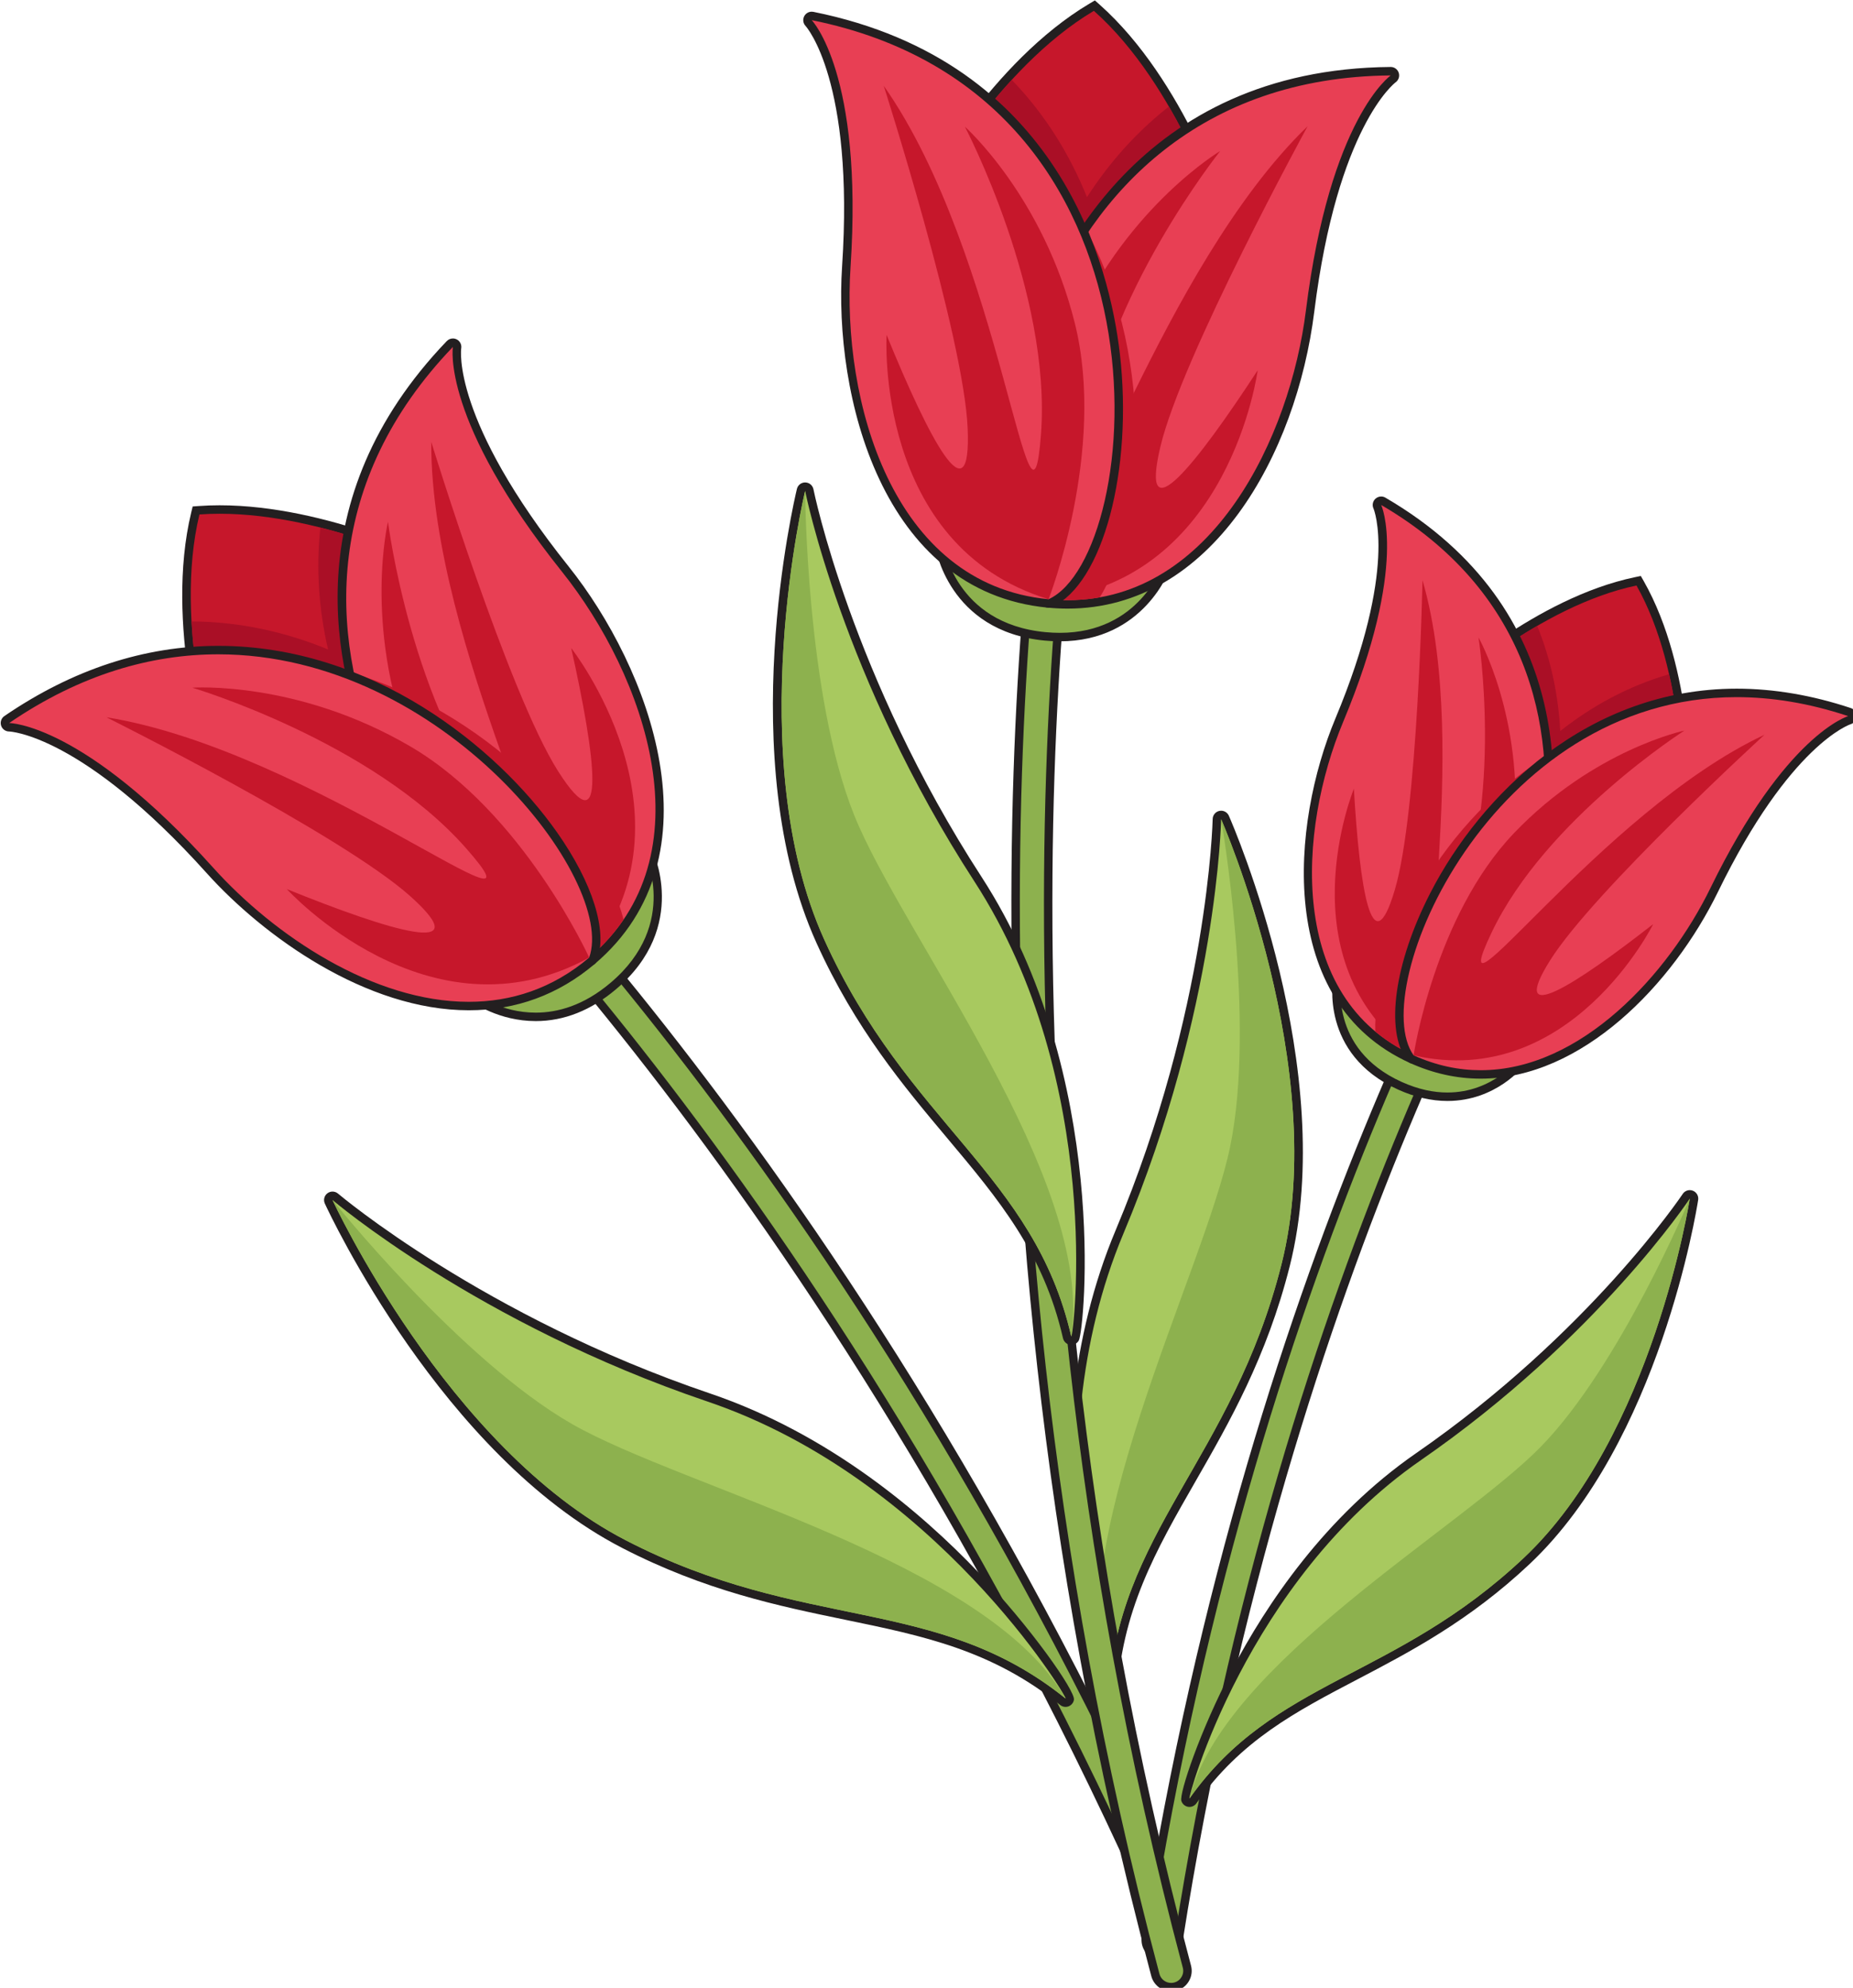
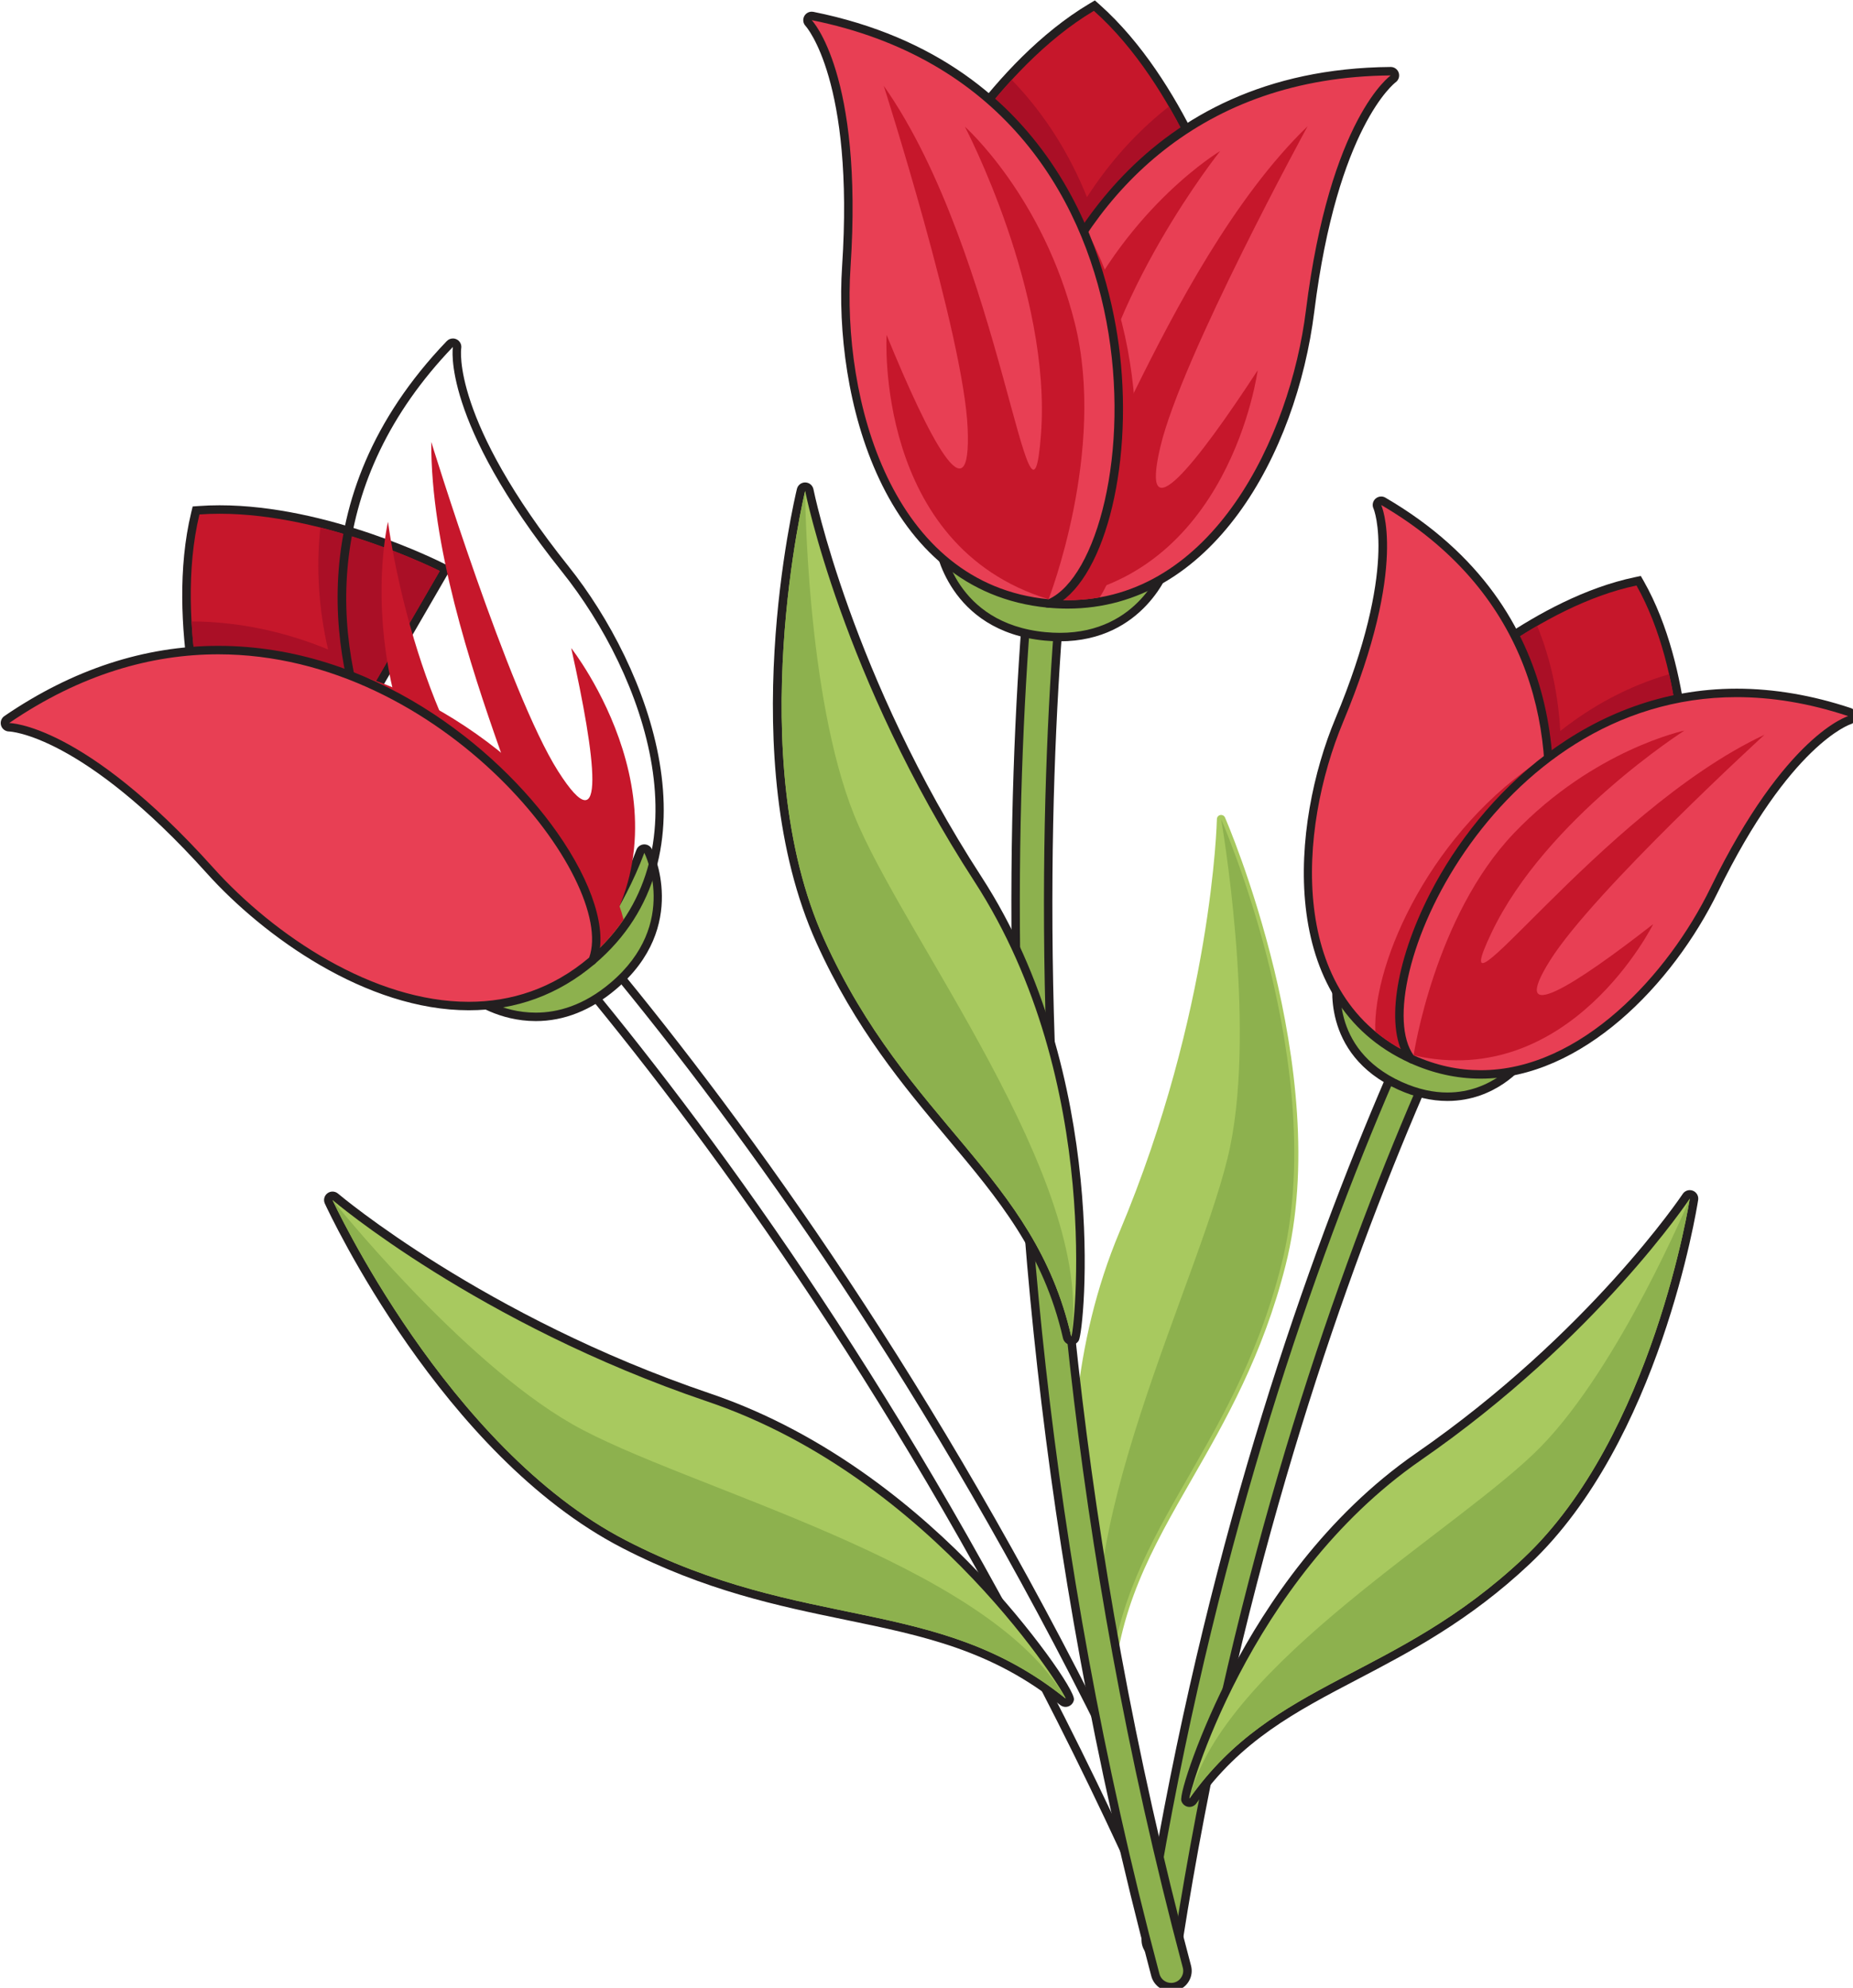
<svg xmlns="http://www.w3.org/2000/svg" xmlns:ns1="http://www.inkscape.org/namespaces/inkscape" xmlns:ns2="http://sodipodi.sourceforge.net/DTD/sodipodi-0.dtd" width="40.635mm" height="43.59mm" viewBox="0 0 40.635 43.59" version="1.1" id="svg1" ns1:version="1.4.1-rc (d9e8dc1fe0, 2025-03-10)" ns2:docname="t.svg">
  <ns2:namedview id="namedview1" pagecolor="#ffffff" bordercolor="#000000" borderopacity="0.25" ns1:showpageshadow="2" ns1:pageopacity="0.0" ns1:pagecheckerboard="0" ns1:deskcolor="#d1d1d1" ns1:document-units="mm" ns1:zoom="0.68506594" ns1:cx="-198.52104" ns1:cy="387.55394" ns1:window-width="1920" ns1:window-height="974" ns1:window-x="3840" ns1:window-y="27" ns1:window-maximized="1" ns1:current-layer="layer1" />
  <defs id="defs1" />
  <g ns1:label="Layer 1" ns1:groupmode="layer" id="layer1" transform="translate(-157.427,-45.773)">
    <g id="g478" transform="matrix(0.265,0,0,0.265,147.943,39.818)">
      <g id="g422">
        <g id="g421">
          <path style="fill:#a8c95f" d="m 127.509,163.365 c -0.117,0 -0.237,-0.068 -0.302,-0.166 -0.092,-0.139 -6.641,-20.079 1.229,-38.803 7.681,-18.271 8.05,-33.988 8.053,-34.145 0.003,-0.164 0.12,-0.305 0.281,-0.337 0.023,-0.004 0.046,-0.007 0.069,-0.007 0.137,0 0.264,0.08 0.32,0.209 0.091,0.208 9.082,20.954 5.015,37.054 -1.887,7.469 -4.997,12.889 -7.741,17.672 -3.338,5.819 -6.222,10.844 -6.571,18.179 -0.008,0.187 -0.166,0.344 -0.353,0.344 z" id="path420" />
-           <path style="fill:#231f20" d="m 136.84,90.257 c 0,0 9.081,20.658 4.996,36.828 -4.085,16.17 -13.668,22.207 -14.322,35.92 0,0.007 -0.002,0.01 -0.004,0.01 -0.185,0 -6.449,-20.166 1.251,-38.483 7.798,-18.553 8.079,-34.275 8.079,-34.275 m 0,-0.7 c -0.046,0 -0.092,0.004 -0.138,0.014 -0.322,0.065 -0.556,0.345 -0.562,0.674 -0.003,0.156 -0.374,15.814 -8.025,34.016 -7.606,18.093 -1.836,38.172 -1.198,39.132 0.13,0.195 0.358,0.322 0.593,0.322 0.374,0 0.686,-0.304 0.703,-0.677 0.346,-7.25 3.209,-12.242 6.525,-18.021 2.755,-4.802 5.878,-10.245 7.776,-17.76 4.097,-16.217 -4.659,-36.428 -5.034,-37.281 -0.113,-0.258 -0.367,-0.419 -0.64,-0.419 z" id="path421" />
        </g>
        <path style="fill:#8db14e" d="m 136.84,90.257 c 0,0 2.911,16.658 0.74,27.126 -2.17,10.468 -14.261,33.286 -10.067,45.622 0.654,-13.713 10.237,-19.749 14.322,-35.92 4.085,-16.17 -4.995,-36.828 -4.995,-36.828 z" id="path422" />
      </g>
      <g id="g426">
        <g id="g425">
          <g id="g424">
-             <path style="fill:#8db14e" d="m 130.094,176.435 c -0.524,0 -1.005,-0.307 -1.226,-0.783 C 101.035,115.591 66.812,85.137 66.47,84.837 65.911,84.345 65.856,83.49 66.348,82.931 c 0.257,-0.292 0.626,-0.458 1.014,-0.458 0.328,0 0.645,0.119 0.891,0.335 0.348,0.307 35.094,31.348 63.064,91.708 0.152,0.327 0.167,0.693 0.043,1.032 -0.125,0.338 -0.373,0.608 -0.7,0.76 -0.179,0.085 -0.369,0.127 -0.566,0.127 z" id="path423" />
            <path style="fill:#231f20" d="m 67.362,82.823 c 0.235,0 0.47,0.082 0.66,0.249 0.346,0.305 34.986,31.187 62.978,91.592 0.232,0.501 0.014,1.096 -0.487,1.328 -0.136,0.063 -0.279,0.093 -0.42,0.093 -0.377,0 -0.739,-0.214 -0.908,-0.58 C 101.368,115.479 67.044,84.876 66.7,84.574 c -0.415,-0.365 -0.455,-0.997 -0.09,-1.412 0.199,-0.224 0.475,-0.339 0.752,-0.339 m 0,-0.7 v 0 c -0.488,0 -0.954,0.21 -1.277,0.576 -0.62,0.705 -0.551,1.781 0.153,2.4 0.342,0.301 34.511,30.707 62.312,90.7 0.277,0.598 0.882,0.985 1.543,0.985 0.248,0 0.488,-0.053 0.714,-0.157 0.412,-0.191 0.725,-0.531 0.882,-0.957 0.156,-0.427 0.137,-0.888 -0.054,-1.3 -28.001,-60.424 -62.802,-91.516 -63.15,-91.823 -0.311,-0.274 -0.71,-0.424 -1.123,-0.424 z" id="path424" />
          </g>
        </g>
      </g>
      <g id="g428">
        <g id="g427">
          <path style="fill:#8db14e" d="m 131.954,184.35 c -0.07,0 -0.141,-0.005 -0.211,-0.017 -0.355,-0.056 -0.668,-0.247 -0.881,-0.539 -0.212,-0.291 -0.298,-0.647 -0.243,-1.004 9.101,-58.07 31.019,-92.694 31.239,-93.037 0.249,-0.389 0.674,-0.621 1.136,-0.621 0.259,0 0.511,0.074 0.729,0.214 0.303,0.195 0.513,0.496 0.589,0.848 0.077,0.353 0.012,0.713 -0.183,1.017 -0.217,0.339 -21.853,34.63 -30.844,91.997 -0.103,0.662 -0.663,1.142 -1.331,1.142 z" id="path426" />
          <path style="fill:#231f20" d="m 162.994,89.483 c 0.185,0 0.372,0.051 0.539,0.159 0.465,0.298 0.6,0.917 0.301,1.381 -0.217,0.339 -21.877,34.596 -30.895,92.131 -0.077,0.493 -0.502,0.845 -0.986,0.845 -0.052,0 -0.104,-0.004 -0.156,-0.012 -0.546,-0.085 -0.918,-0.597 -0.833,-1.143 9.087,-57.982 30.968,-92.56 31.188,-92.902 0.191,-0.297 0.513,-0.459 0.842,-0.459 m 0,-0.7 v 0 c -0.583,0 -1.118,0.292 -1.431,0.782 -0.22,0.343 -22.178,35.029 -31.29,93.172 -0.07,0.449 0.038,0.898 0.306,1.264 0.267,0.367 0.662,0.608 1.111,0.678 0.087,0.014 0.176,0.021 0.265,0.021 0.842,0 1.548,-0.604 1.678,-1.437 8.979,-57.292 30.576,-91.523 30.793,-91.862 0.245,-0.381 0.327,-0.836 0.23,-1.279 -0.097,-0.444 -0.36,-0.823 -0.743,-1.068 -0.275,-0.177 -0.592,-0.271 -0.919,-0.271 z" id="path427" />
        </g>
      </g>
      <g id="g430">
        <g id="g429">
          <path style="fill:#8db14e" d="m 132.703,186.904 c -0.611,0 -1.147,-0.413 -1.304,-1.003 -19.04,-71.493 -8.862,-128.571 -8.757,-129.139 0.118,-0.641 0.674,-1.105 1.323,-1.105 0.083,0 0.167,0.007 0.251,0.023 0.731,0.135 1.216,0.84 1.082,1.573 -0.104,0.563 -10.165,57.076 8.711,127.955 0.093,0.348 0.044,0.712 -0.137,1.024 -0.181,0.312 -0.472,0.535 -0.821,0.628 -0.114,0.028 -0.232,0.044 -0.348,0.044 z" id="path428" />
          <path style="fill:#231f20" d="m 123.964,56.006 c 0.061,0 0.124,0.006 0.186,0.017 0.543,0.1 0.902,0.622 0.802,1.165 -0.104,0.563 -10.173,57.175 8.717,128.108 0.142,0.534 -0.175,1.082 -0.709,1.224 -0.086,0.023 -0.173,0.034 -0.258,0.034 -0.442,0 -0.847,-0.295 -0.966,-0.743 -19.013,-71.392 -8.856,-128.418 -8.751,-128.986 0.089,-0.481 0.505,-0.819 0.979,-0.819 m 0,-0.7 v 0 c -0.818,0 -1.519,0.586 -1.667,1.393 -0.105,0.568 -10.297,57.72 8.764,129.292 0.198,0.744 0.873,1.263 1.642,1.263 0.147,0 0.295,-0.019 0.438,-0.058 0.438,-0.117 0.805,-0.397 1.033,-0.79 0.228,-0.393 0.289,-0.851 0.172,-1.29 -18.856,-70.803 -8.809,-127.239 -8.705,-127.801 0.17,-0.922 -0.442,-1.811 -1.363,-1.98 -0.105,-0.02 -0.21,-0.029 -0.314,-0.029 z" id="path429" />
        </g>
      </g>
      <g id="g442">
        <g id="g431">
          <path style="fill:#8db14e" d="m 123.492,75.189 c -0.391,0 -0.799,-0.019 -1.224,-0.06 -7.733,-0.738 -8.74,-7.463 -8.75,-7.531 -0.019,-0.138 0.045,-0.273 0.164,-0.346 0.056,-0.035 0.119,-0.052 0.183,-0.052 0.07,0 0.14,0.021 0.2,0.063 3.75,2.608 7.957,4.039 8.55,4.232 0.619,-0.079 5.021,-0.686 9.195,-2.539 0.046,-0.021 0.094,-0.03 0.142,-0.03 0.085,0 0.17,0.032 0.236,0.091 0.103,0.094 0.14,0.239 0.096,0.371 -0.02,0.06 -2.039,5.801 -8.792,5.801 z" id="path430" />
          <path style="fill:#231f20" d="m 113.865,67.551 c 4.117,2.866 8.715,4.302 8.715,4.302 0,0 4.787,-0.541 9.372,-2.576 0,0 -1.881,5.562 -8.461,5.562 -0.381,0 -0.777,-0.019 -1.19,-0.058 -7.546,-0.72 -8.436,-7.23 -8.436,-7.23 m 0,-0.7 c -0.126,0 -0.253,0.034 -0.365,0.103 -0.237,0.145 -0.366,0.417 -0.328,0.692 0.01,0.071 1.057,7.068 9.063,7.832 0.425,0.041 0.848,0.061 1.257,0.061 7.001,0 9.104,-5.977 9.124,-6.037 0.089,-0.263 0.014,-0.554 -0.191,-0.741 -0.132,-0.12 -0.301,-0.183 -0.472,-0.183 -0.096,0 -0.193,0.02 -0.284,0.06 -3.987,1.769 -8.189,2.391 -9.02,2.501 -0.795,-0.265 -4.803,-1.671 -8.383,-4.163 -0.121,-0.083 -0.26,-0.125 -0.401,-0.125 z" id="path431" />
        </g>
        <g id="g441">
          <g id="g433">
            <path style="fill:#c6172b" d="m 112.174,38.727 0.175,-0.326 c 0.056,-0.105 5.731,-10.554 13.781,-15.333 l 0.22,-0.131 0.191,0.17 c 7,6.216 10.597,17.55 10.632,17.664 l 0.11,0.354 -12.982,3.278 z" id="path432" />
            <path style="fill:#231f20" d="m 126.31,23.369 c 7.008,6.223 10.53,17.507 10.53,17.507 l -12.503,3.157 -11.68,-5.465 c 0.001,-10e-4 5.594,-10.414 13.653,-15.199 m 0.082,-0.863 -0.44,0.261 c -8.133,4.829 -13.679,15.037 -13.911,15.469 l -0.35,0.652 0.67,0.314 11.68,5.465 0.226,0.106 0.242,-0.061 12.503,-3.157 0.717,-0.181 -0.22,-0.706 C 137.363,40.2 133.848,29.127 126.776,22.846 Z" id="path433" />
          </g>
          <path style="fill:#aa0f26" d="m 125.737,38.788 c -1.404,-3.495 -3.44,-6.828 -6.224,-9.708 -4.236,4.612 -6.855,9.487 -6.855,9.487 l 11.68,5.465 12.503,-3.157 c 0,0 -1.446,-4.625 -4.323,-9.585 -2.744,2.145 -4.988,4.716 -6.781,7.498 z" id="path434" />
          <g id="g436">
            <path style="fill:#e83f54" d="m 124.135,72.484 c -0.528,0 -1.068,-0.026 -1.607,-0.077 -0.061,-0.006 -0.12,-0.028 -0.17,-0.063 -3.587,-2.552 -4.231,-12.287 -1.406,-21.257 2.133,-6.776 9.32,-22.554 29.92,-22.723 10e-4,0 0.002,0 0.003,0 0.152,0 0.286,0.098 0.333,0.243 0.047,0.146 -0.006,0.305 -0.131,0.394 -0.049,0.035 -4.932,3.665 -6.873,19.209 -1.461,11.69 -8.364,24.274 -20.069,24.274 z" id="path435" />
            <path style="fill:#231f20" d="m 150.875,28.713 c 0,0 -5.027,3.5 -7.019,19.452 -1.306,10.46 -7.737,23.968 -19.721,23.968 -0.515,0 -1.038,-0.025 -1.574,-0.076 -7.126,-5.068 -3.247,-43.085 28.314,-43.344 m 0,-0.7 c -0.002,0 -0.004,0 -0.006,0 -20.83,0.171 -28.095,16.119 -30.252,22.968 -2.915,9.259 -2.225,18.97 1.538,21.647 0.1,0.071 0.217,0.115 0.339,0.126 0.55,0.052 1.102,0.079 1.64,0.079 11.918,0 18.937,-12.742 20.415,-24.582 1.913,-15.321 6.682,-18.933 6.73,-18.968 0.247,-0.179 0.352,-0.498 0.257,-0.787 -0.093,-0.287 -0.359,-0.483 -0.661,-0.483 z" id="path436" />
          </g>
          <path style="fill:#c6172b" d="m 122.561,72.058 c 0,0 -2.382,-12.978 2.178,-22.816 4.56,-9.837 12.023,-14.272 12.023,-14.272 0,0 -9.645,12.073 -11.001,23.807 -1.356,11.734 5.935,-13.995 18.236,-25.86 0,0 -10.433,19.096 -12.187,26.531 -1.755,7.435 2.997,1.412 8.053,-6.332 0,0 -2.282,17.35 -17.302,18.942 z" id="path437" />
          <path style="fill:#c6172b" d="m 122.561,72.058 c 1.492,0.142 2.904,0.079 4.237,-0.158 3.527,-5.69 4.748,-19.2 -0.986,-30.173 -7.85,11.598 -7.639,27.21 -3.251,30.331 z" id="path438" />
          <g id="g440">
            <path style="fill:#e83f54" d="m 122.528,72.407 c -13.525,-1.292 -17.4,-17.37 -16.705,-27.862 1.035,-15.631 -3.073,-20.119 -3.115,-20.162 -0.105,-0.11 -0.128,-0.277 -0.054,-0.411 0.063,-0.114 0.181,-0.182 0.307,-0.182 0.022,0 0.045,0.002 0.068,0.007 20.196,4.063 24.268,20.916 25.081,27.973 1.077,9.343 -1.398,18.78 -5.403,20.607 -0.045,0.021 -0.095,0.032 -0.145,0.032 -0.012,-0.001 -0.023,-0.001 -0.034,-0.002 z" id="path439" />
            <path style="fill:#231f20" d="m 102.96,24.139 c 30.941,6.225 27.558,44.289 19.601,47.919 -12.998,-1.241 -17.116,-16.52 -16.389,-27.49 1.062,-16.041 -3.212,-20.429 -3.212,-20.429 m 0,-0.7 c -0.253,0 -0.49,0.137 -0.615,0.365 -0.146,0.268 -0.101,0.599 0.109,0.819 0.058,0.063 4.037,4.527 3.019,19.898 -0.704,10.628 3.249,26.918 17.021,28.233 0.022,0.002 0.044,0.003 0.067,0.003 0.1,0 0.199,-0.021 0.29,-0.063 4.202,-1.917 6.717,-11.321 5.606,-20.965 -0.822,-7.133 -4.938,-24.168 -25.36,-28.277 -0.045,-0.008 -0.092,-0.013 -0.137,-0.013 z" id="path440" />
          </g>
          <path style="fill:#c6172b" d="m 122.561,72.058 c 0,0 4.795,-12.293 2.178,-22.816 -2.617,-10.523 -9.105,-16.289 -9.105,-16.289 0,0 7.187,13.68 6.298,25.458 -0.888,11.778 -3.18,-14.866 -13.014,-28.843 0,0 6.631,20.725 6.947,28.358 0.316,7.633 -3.21,0.82 -6.71,-7.741 0,-0.001 -1.042,17.468 13.406,21.873 z" id="path441" />
        </g>
      </g>
      <g id="g444">
        <g id="g443">
          <path style="fill:#a8c95f" d="m 124.436,133.411 c -0.161,-0.002 -0.306,-0.124 -0.342,-0.281 -1.639,-7.158 -5.364,-11.595 -9.677,-16.734 -3.545,-4.223 -7.563,-9.009 -10.738,-16.028 -6.845,-15.129 -1.658,-37.137 -1.604,-37.357 0.038,-0.158 0.179,-0.268 0.34,-0.268 0.002,0 0.005,0 0.007,0 0.164,0.003 0.304,0.121 0.336,0.282 0.03,0.154 3.168,15.559 13.953,32.188 10.643,16.41 8.502,37.178 8.042,38.012 -0.062,0.111 -0.185,0.187 -0.313,0.187 -0.001,-0.001 -0.003,-0.001 -0.004,-0.001 z" id="path442" />
          <path style="fill:#231f20" d="m 102.415,63.093 c 0,0 3.051,15.425 14.003,32.31 10.82,16.683 8.202,37.658 8.023,37.658 -0.002,0 -0.004,-0.003 -0.005,-0.009 -3.064,-13.382 -13.562,-17.632 -20.437,-32.828 -6.876,-15.195 -1.584,-37.131 -1.584,-37.131 m 0,-0.7 c -0.323,0 -0.604,0.221 -0.68,0.536 -0.218,0.905 -5.269,22.345 1.626,37.584 3.195,7.062 7.23,11.868 10.789,16.109 4.284,5.104 7.984,9.511 9.604,16.587 0.073,0.318 0.361,0.553 0.688,0.553 0.257,0 0.499,-0.147 0.621,-0.372 0.462,-0.851 2.615,-21.911 -8.057,-38.367 -10.754,-16.581 -13.873,-31.912 -13.903,-32.065 -0.064,-0.323 -0.343,-0.557 -0.672,-0.564 -0.007,-10e-4 -0.012,-10e-4 -0.016,-10e-4 z" id="path443" />
        </g>
        <path style="fill:#8db14e" d="m 102.415,63.093 c 0,0 0.075,16.91 4.059,26.83 3.984,9.921 19.913,30.246 17.961,43.129 -3.064,-13.382 -13.562,-17.632 -20.437,-32.828 -6.875,-15.195 -1.583,-37.131 -1.583,-37.131 z" id="path444" />
      </g>
      <g id="g461">
        <g id="g447">
          <g id="g446">
            <path style="fill:#a8c95f" d="m 123.962,163.365 c -0.079,-0.001 -0.163,-0.033 -0.224,-0.082 -5.723,-4.6 -11.397,-5.772 -17.967,-7.13 -5.399,-1.116 -11.52,-2.38 -18.362,-5.918 -14.751,-7.627 -24.325,-28.111 -24.42,-28.317 -0.069,-0.149 -0.024,-0.326 0.106,-0.425 0.063,-0.048 0.137,-0.071 0.211,-0.071 0.081,0 0.162,0.028 0.227,0.084 0.119,0.102 12.132,10.244 30.904,16.604 18.621,6.31 29.979,24.355 29.876,24.96 -0.029,0.168 -0.178,0.294 -0.348,0.294 -0.001,0.001 -0.002,0.001 -0.003,0.001 z" id="path445" />
            <path style="fill:#231f20" d="m 63.306,121.772 c 0,0 11.957,10.211 31.019,16.67 18.891,6.401 29.852,24.573 29.641,24.573 -0.002,0 -0.005,-0.002 -0.008,-0.004 -10.701,-8.6 -21.573,-5.426 -36.388,-13.086 -14.816,-7.661 -24.264,-28.153 -24.264,-28.153 m 0,-0.7 c -0.148,0 -0.297,0.047 -0.423,0.142 -0.262,0.198 -0.351,0.553 -0.213,0.851 0.39,0.846 9.719,20.799 24.577,28.481 6.885,3.56 13.031,4.83 18.452,5.95 6.525,1.348 12.161,2.513 17.819,7.06 0.124,0.1 0.287,0.159 0.447,0.159 0.343,0 0.638,-0.251 0.694,-0.589 0.12,-0.727 -3.55,-5.982 -7.958,-10.6 -4.66,-4.882 -12.285,-11.404 -22.151,-14.747 -18.701,-6.337 -30.67,-16.438 -30.789,-16.539 -0.131,-0.112 -0.293,-0.168 -0.455,-0.168 z" id="path446" />
          </g>
          <path style="fill:#8db14e" d="m 63.306,121.772 c 0,0 10.543,13.221 19.819,18.535 9.276,5.314 34.376,11.386 40.832,22.704 -10.701,-8.6 -21.573,-5.426 -36.388,-13.086 -14.815,-7.661 -24.263,-28.153 -24.263,-28.153 z" id="path447" />
        </g>
        <g id="g460">
          <g id="g449">
            <path style="fill:#8db14e" d="m 80.123,106.616 c -2.961,0 -4.998,-1.481 -5.083,-1.544 -0.112,-0.083 -0.164,-0.223 -0.133,-0.359 0.031,-0.135 0.139,-0.24 0.275,-0.266 4.484,-0.863 8.445,-2.879 8.998,-3.168 0.375,-0.498 3.013,-4.075 4.6,-8.357 0.048,-0.13 0.169,-0.22 0.308,-0.228 0.007,0 0.014,0 0.021,0 0.131,0 0.251,0.073 0.312,0.191 0.031,0.061 3.045,6.157 -2.88,11.179 -2,1.693 -4.159,2.552 -6.418,2.552 z" id="path448" />
            <path style="fill:#231f20" d="m 89.108,93.043 c 0,0 2.988,5.852 -2.795,10.753 -2.229,1.889 -4.384,2.47 -6.191,2.47 -2.88,0 -4.875,-1.475 -4.875,-1.475 4.926,-0.949 9.164,-3.238 9.164,-3.238 0,0 2.954,-3.806 4.697,-8.51 m 10e-4,-0.7 c -0.014,0 -0.027,0 -0.041,10e-4 -0.277,0.016 -0.519,0.195 -0.615,0.456 -1.518,4.097 -4.003,7.534 -4.504,8.205 -0.744,0.384 -4.549,2.274 -8.833,3.098 -0.273,0.053 -0.489,0.261 -0.55,0.532 -0.061,0.271 0.043,0.553 0.266,0.718 0.089,0.066 2.216,1.612 5.291,1.612 2.345,0 4.58,-0.887 6.643,-2.636 6.135,-5.2 2.998,-11.542 2.966,-11.605 -0.12,-0.234 -0.362,-0.381 -0.623,-0.381 z" id="path449" />
          </g>
          <g id="g459">
            <g id="g451">
              <path style="fill:#c6172b" d="M 53.314,85.532 C 53.278,85.418 49.756,74.06 51.952,64.96 l 0.06,-0.249 0.255,-0.019 c 0.563,-0.041 1.13,-0.06 1.699,-0.06 8.868,0 18.277,4.727 18.372,4.775 l 0.33,0.167 -6.714,11.586 -12.528,4.724 z" id="path450" />
              <path style="fill:#231f20" d="m 53.967,64.983 c 8.888,0 18.213,4.737 18.213,4.737 l -6.466,11.157 -12.066,4.55 c 0,0 -3.554,-11.273 -1.356,-20.385 0.555,-0.041 1.114,-0.059 1.675,-0.059 m 0,-0.7 c -0.586,0 -1.166,0.02 -1.724,0.061 l -0.51,0.037 -0.12,0.497 c -2.218,9.195 1.221,20.291 1.368,20.759 l 0.222,0.706 0.692,-0.261 12.066,-4.55 0.234,-0.088 0.125,-0.216 6.466,-11.157 0.371,-0.64 -0.66,-0.335 C 72.11,68.899 62.919,64.283 53.967,64.283 Z" id="path451" />
            </g>
            <path style="fill:#aa0f26" d="m 62.935,76.213 c -3.483,-1.434 -7.291,-2.302 -11.297,-2.318 0.346,6.252 2.01,11.531 2.01,11.531 L 65.714,80.876 72.18,69.72 c 0,0 -4.321,-2.192 -9.881,-3.594 -0.379,3.46 -0.105,6.862 0.636,10.087 z" id="path452" />
            <g id="g454">
-               <path style="fill:#e83f54" d="m 83.85,102.119 c -4.584,0 -12.677,-6.999 -16.961,-17.041 -3.06,-7.173 -6.333,-21.146 6.125,-34.14 0.067,-0.07 0.159,-0.107 0.251,-0.107 0.053,0 0.106,0.012 0.156,0.037 0.137,0.068 0.214,0.218 0.19,0.369 -0.009,0.06 -0.818,6.089 8.959,18.329 6.563,8.216 12.564,23.627 2.201,32.411 -0.046,0.04 -0.103,0.066 -0.164,0.077 -0.239,0.043 -0.494,0.065 -0.757,0.065 z" id="path453" />
              <path style="fill:#231f20" d="m 73.266,51.18 c 0,0 -1.002,6.043 9.031,18.603 6.862,8.59 12.208,23.483 2.248,31.926 -0.221,0.04 -0.454,0.06 -0.695,0.06 -9.14,0 -31.865,-28.392 -10.584,-50.589 m 0,-0.7 c -0.187,0 -0.37,0.074 -0.506,0.216 -12.597,13.139 -9.288,27.268 -6.194,34.52 4.403,10.32 12.491,17.253 17.283,17.253 0.284,0 0.56,-0.024 0.821,-0.071 0.121,-0.022 0.234,-0.075 0.327,-0.155 C 95.551,93.298 89.492,77.669 82.844,69.346 73.118,57.17 73.947,51.351 73.956,51.294 74.006,50.991 73.853,50.691 73.579,50.554 73.48,50.504 73.372,50.48 73.266,50.48 Z" id="path454" />
            </g>
            <path style="fill:#c6172b" d="m 84.545,101.709 c 0,0 -10.957,-7.352 -14.819,-17.484 -3.862,-10.132 -1.829,-18.572 -1.829,-18.572 0,0 1.914,15.334 9.371,24.495 7.457,9.161 -5.88,-14.018 -5.791,-31.109 0,0 6.394,20.8 10.494,27.245 4.1,6.445 3.103,-1.16 1.086,-10.187 -0.001,0.001 10.831,13.744 1.488,25.612 z" id="path455" />
            <path style="fill:#c6172b" d="m 84.545,101.709 c 1.144,-0.969 2.083,-2.024 2.844,-3.145 C 85.776,92.067 76.953,81.763 65.093,78.21 c 2.826,13.718 14.154,24.463 19.452,23.499 z" id="path456" />
            <g id="g458">
              <path style="fill:#e83f54" d="M 74.578,105.72 C 66.216,105.72 57.813,99.672 53.159,94.493 42.639,82.788 36.607,82.651 36.548,82.651 c -0.153,0 -0.289,-0.1 -0.334,-0.247 -0.045,-0.147 0.01,-0.306 0.137,-0.393 5.578,-3.813 11.467,-5.747 17.502,-5.747 12.544,0 22.788,8.232 27.748,15.282 2.888,4.104 4.112,7.947 3.275,10.28 -0.021,0.058 -0.057,0.109 -0.104,0.149 -2.932,2.485 -6.361,3.745 -10.194,3.745 10e-4,0 10e-4,0 0,0 z" id="path457" />
              <path style="fill:#231f20" d="m 53.852,76.615 c 18.643,0 32.974,18.738 30.693,25.094 -3.059,2.592 -6.48,3.661 -9.967,3.661 -7.868,0 -16.067,-5.445 -21.159,-11.111 C 42.673,82.303 36.548,82.301 36.548,82.301 42.482,78.244 48.353,76.615 53.852,76.615 m 0,-0.7 c -6.108,0 -12.063,1.954 -17.7,5.808 -0.253,0.173 -0.364,0.491 -0.274,0.785 0.091,0.293 0.362,0.493 0.669,0.493 0.053,10e-4 6.03,0.243 16.351,11.726 4.703,5.232 13.203,11.343 21.68,11.343 3.917,0 7.423,-1.288 10.419,-3.827 0.094,-0.079 0.165,-0.182 0.206,-0.298 C 86.079,99.506 84.838,95.543 81.885,91.346 76.878,84.228 66.531,75.915 53.852,75.915 Z" id="path458" />
            </g>
-             <path style="fill:#c6172b" d="m 84.545,101.709 c 0,0 -5.457,-12.014 -14.819,-17.484 -9.362,-5.47 -18.021,-4.848 -18.021,-4.848 0,0 14.813,4.402 22.628,13.258 7.815,8.856 -12.865,-8.098 -29.739,-10.811 0,0 19.47,9.717 25.157,14.817 5.687,5.101 -1.653,2.871 -10.227,-0.598 0,0 11.782,12.938 25.021,5.666 z" id="path459" />
          </g>
        </g>
      </g>
      <g id="g477">
        <g id="g463">
          <g id="g462">
            <path style="fill:#a8c95f" d="m 134.22,171.64 c -0.153,0 -0.292,-0.103 -0.337,-0.249 -0.184,-0.59 4.891,-18.421 19.299,-28.389 14.356,-9.931 22.073,-21.428 22.149,-21.542 0.066,-0.1 0.177,-0.157 0.292,-0.157 0.042,0 0.085,0.008 0.126,0.024 0.153,0.059 0.245,0.217 0.219,0.38 -0.03,0.197 -3.182,19.885 -13.842,29.93 -4.945,4.659 -9.826,7.214 -14.133,9.469 -5.232,2.739 -9.751,5.105 -13.48,10.38 -0.066,0.093 -0.18,0.154 -0.293,0.154 z" id="path461" />
            <path style="fill:#231f20" d="m 175.623,121.653 c 0,0 -3.04,19.651 -13.737,29.729 -10.696,10.079 -20.676,10.023 -27.659,19.902 -0.003,0.004 -0.005,0.006 -0.007,0.006 -0.164,0 4.727,-18.014 19.161,-28 14.584,-10.09 22.242,-21.637 22.242,-21.637 m 0,-0.7 c -0.229,0 -0.451,0.113 -0.584,0.313 -0.076,0.114 -7.763,11.56 -22.057,21.449 -7.553,5.225 -12.438,12.597 -15.206,17.862 -2.72,5.173 -4.415,10.317 -4.227,10.919 0.091,0.292 0.365,0.495 0.671,0.495 0.227,0 0.447,-0.116 0.578,-0.302 3.68,-5.207 8.165,-7.554 13.357,-10.272 4.327,-2.265 9.231,-4.832 14.211,-9.524 10.748,-10.127 13.823,-29.32 13.949,-30.132 0.05,-0.325 -0.132,-0.641 -0.439,-0.76 -0.083,-0.033 -0.169,-0.048 -0.253,-0.048 z" id="path462" />
          </g>
          <path style="fill:#8db14e" d="m 175.623,121.653 c 0,0 -5.73,13.755 -12.302,20.505 -6.572,6.749 -26.366,17.974 -29.094,29.127 6.983,-9.879 16.963,-9.823 27.659,-19.902 10.696,-10.08 13.737,-29.73 13.737,-29.73 z" id="path463" />
        </g>
        <g id="g476">
          <g id="g465">
            <path style="fill:#8db14e" d="m 155.567,113.225 c -1.276,0 -2.6,-0.306 -3.936,-0.91 -6.267,-2.833 -5.184,-8.76 -5.172,-8.819 0.026,-0.136 0.131,-0.244 0.267,-0.274 0.025,-0.005 0.051,-0.008 0.076,-0.008 0.11,0 0.215,0.052 0.282,0.143 2.366,3.222 5.442,5.603 5.906,5.952 0.46,0.095 3.052,0.597 6.124,0.597 0,0 0,0 0,0 0.775,0 1.531,-0.032 2.246,-0.095 0.01,-0.001 0.021,-0.001 0.031,-0.001 0.127,0 0.245,0.069 0.307,0.182 0.067,0.122 0.056,0.272 -0.029,0.382 -0.089,0.115 -2.239,2.851 -6.102,2.851 z" id="path464" />
            <path style="fill:#231f20" d="m 146.803,103.563 c 2.616,3.563 6.04,6.072 6.04,6.072 0,0 2.816,0.62 6.271,0.62 0.737,0 1.503,-0.028 2.277,-0.097 0,0 -2.089,2.717 -5.825,2.717 -1.12,0 -2.388,-0.244 -3.791,-0.879 -6.086,-2.751 -4.972,-8.433 -4.972,-8.433 m 0,-0.7 c -0.051,0 -0.102,0.006 -0.153,0.017 -0.271,0.061 -0.481,0.276 -0.534,0.548 -0.012,0.062 -1.145,6.26 5.371,9.206 1.381,0.624 2.754,0.941 4.08,0.941 4.034,0 6.286,-2.868 6.38,-2.99 0.169,-0.22 0.192,-0.52 0.059,-0.763 -0.124,-0.225 -0.36,-0.363 -0.614,-0.363 -0.021,0 -0.041,10e-4 -0.062,0.003 -0.705,0.062 -1.45,0.094 -2.215,0.094 -2.897,0 -5.364,-0.452 -5.976,-0.574 -0.617,-0.472 -3.522,-2.768 -5.772,-5.832 -0.134,-0.183 -0.345,-0.287 -0.564,-0.287 z" id="path465" />
          </g>
          <g id="g475">
            <g id="g467">
              <path style="fill:#c6172b" d="m 163.523,87.926 -8.537,-8.229 0.271,-0.251 c 0.077,-0.072 7.797,-7.174 15.882,-8.868 l 0.25,-0.052 0.126,0.223 c 4.07,7.188 3.837,17.676 3.835,17.781 l -0.01,0.37 z" id="path466" />
              <path style="fill:#231f20" d="m 171.211,70.921 c 4.069,7.187 3.79,17.599 3.79,17.599 l -11.325,-0.932 -8.181,-7.886 c 0,0 7.632,-7.089 15.716,-8.781 m 0.357,-0.79 -0.501,0.105 c -8.18,1.713 -15.731,8.658 -16.049,8.953 l -0.542,0.503 0.533,0.513 8.181,7.886 0.18,0.173 0.249,0.02 11.325,0.932 0.737,0.061 0.02,-0.74 c 0.012,-0.433 0.238,-10.69 -3.88,-17.963 z" id="path467" />
            </g>
            <path style="fill:#aa0f26" d="m 164.901,82.964 c 2.603,-2.058 5.619,-3.717 9.009,-4.701 1.221,5.381 1.091,10.257 1.091,10.257 l -11.325,-0.932 -8.181,-7.886 c 0,0 3.13,-2.904 7.501,-5.439 1.159,2.84 1.751,5.789 1.905,8.701 z" id="path468" />
            <g id="g470">
              <path style="fill:#e83f54" d="m 152.769,110.15 c -0.05,0 -0.099,-0.011 -0.144,-0.031 -10.937,-4.944 -9.585,-19.481 -6.008,-28.047 5.308,-12.713 3.173,-17.618 3.151,-17.666 -0.064,-0.139 -0.031,-0.304 0.082,-0.407 0.066,-0.06 0.151,-0.091 0.236,-0.091 0.061,0 0.121,0.016 0.175,0.047 15.705,9.159 14.294,24.393 12.958,30.518 -1.769,8.113 -6.539,15.292 -10.416,15.675 -0.011,0.001 -0.023,0.002 -0.034,0.002 z" id="path469" />
              <path style="fill:#231f20" d="m 150.084,64.257 c 24.025,14.011 10.353,44.784 2.684,45.542 -10.484,-4.74 -9.562,-18.653 -5.829,-27.593 5.458,-13.072 3.145,-17.949 3.145,-17.949 m 0,-0.7 c -0.171,0 -0.341,0.063 -0.474,0.184 -0.224,0.206 -0.29,0.534 -0.162,0.81 0.035,0.08 2.048,4.923 -3.156,17.385 -3.629,8.691 -4.976,23.454 6.187,28.501 0.091,0.041 0.189,0.062 0.288,0.062 0.023,0 0.046,-10e-4 0.069,-0.003 4.083,-0.404 8.894,-7.558 10.723,-15.948 1.352,-6.2 2.78,-21.621 -13.124,-30.896 -0.108,-0.063 -0.23,-0.095 -0.351,-0.095 z" id="path470" />
            </g>
-             <path style="fill:#c6172b" d="m 152.768,109.8 c 0,0 7.502,-8.883 8.32,-18.403 0.818,-9.52 -2.949,-16.178 -2.949,-16.178 0,0 2.093,13.455 -2.006,23.023 -4.099,9.568 1.586,-13.301 -2.63,-27.76 0,0 -0.379,19.171 -2.291,25.625 -1.912,6.454 -2.91,-0.231 -3.388,-8.368 0.002,10e-4 -5.847,14.269 4.944,22.061 z" id="path471" />
            <path style="fill:#c6172b" d="m 152.768,109.8 c -1.204,-0.544 -2.255,-1.211 -3.171,-1.975 -0.207,-5.895 4.772,-16.763 13.96,-22.645 0.928,12.306 -6.066,24.153 -10.789,24.62 z" id="path472" />
            <g id="g474">
              <path style="fill:#e83f54" d="m 158.322,111.38 c -1.929,0 -3.846,-0.424 -5.697,-1.261 -0.056,-0.025 -0.104,-0.065 -0.14,-0.115 -1.723,-2.398 -0.933,-7.806 1.965,-13.458 4.149,-8.091 12.909,-16.738 25.05,-16.738 3.029,0 6.172,0.535 9.342,1.59 0.145,0.048 0.241,0.185 0.239,0.338 -0.002,0.153 -0.104,0.287 -0.251,0.33 -0.051,0.015 -5.143,1.652 -11.181,14.036 -3.708,7.605 -11.122,15.278 -19.327,15.278 z" id="path473" />
              <path style="fill:#231f20" d="m 179.5,80.158 c 2.881,0 5.961,0.483 9.232,1.572 0,0 -5.189,1.485 -11.397,14.218 -3.484,7.145 -10.732,15.082 -19.013,15.082 -1.812,0 -3.671,-0.379 -5.553,-1.23 -3.94,-5.483 6.373,-29.64 26.731,-29.642 m 0.002,-0.7 c 0,0 -0.002,0 -0.002,0 -12.3,0.001 -21.167,8.746 -25.363,16.93 -2.956,5.765 -3.734,11.319 -1.937,13.82 0.072,0.1 0.168,0.179 0.28,0.229 1.897,0.858 3.862,1.292 5.842,1.292 8.356,0 15.886,-7.772 19.642,-15.475 5.939,-12.182 10.918,-13.839 10.968,-13.854 0.291,-0.09 0.494,-0.358 0.497,-0.662 0.003,-0.304 -0.187,-0.577 -0.475,-0.673 -3.207,-1.066 -6.386,-1.607 -9.452,-1.607 z" id="path474" />
            </g>
            <path style="fill:#c6172b" d="m 152.768,109.8 c 0,0 1.713,-11.501 8.32,-18.403 6.607,-6.902 14.093,-8.473 14.093,-8.473 0,0 -11.484,7.318 -15.959,16.714 -4.475,9.397 8.938,-9.978 22.577,-16.364 0,0 -14.142,12.949 -17.725,18.648 -3.582,5.699 2.096,2.032 8.52,-2.984 0.001,0 -6.848,13.816 -19.826,10.862 z" id="path475" />
          </g>
        </g>
      </g>
    </g>
  </g>
</svg>